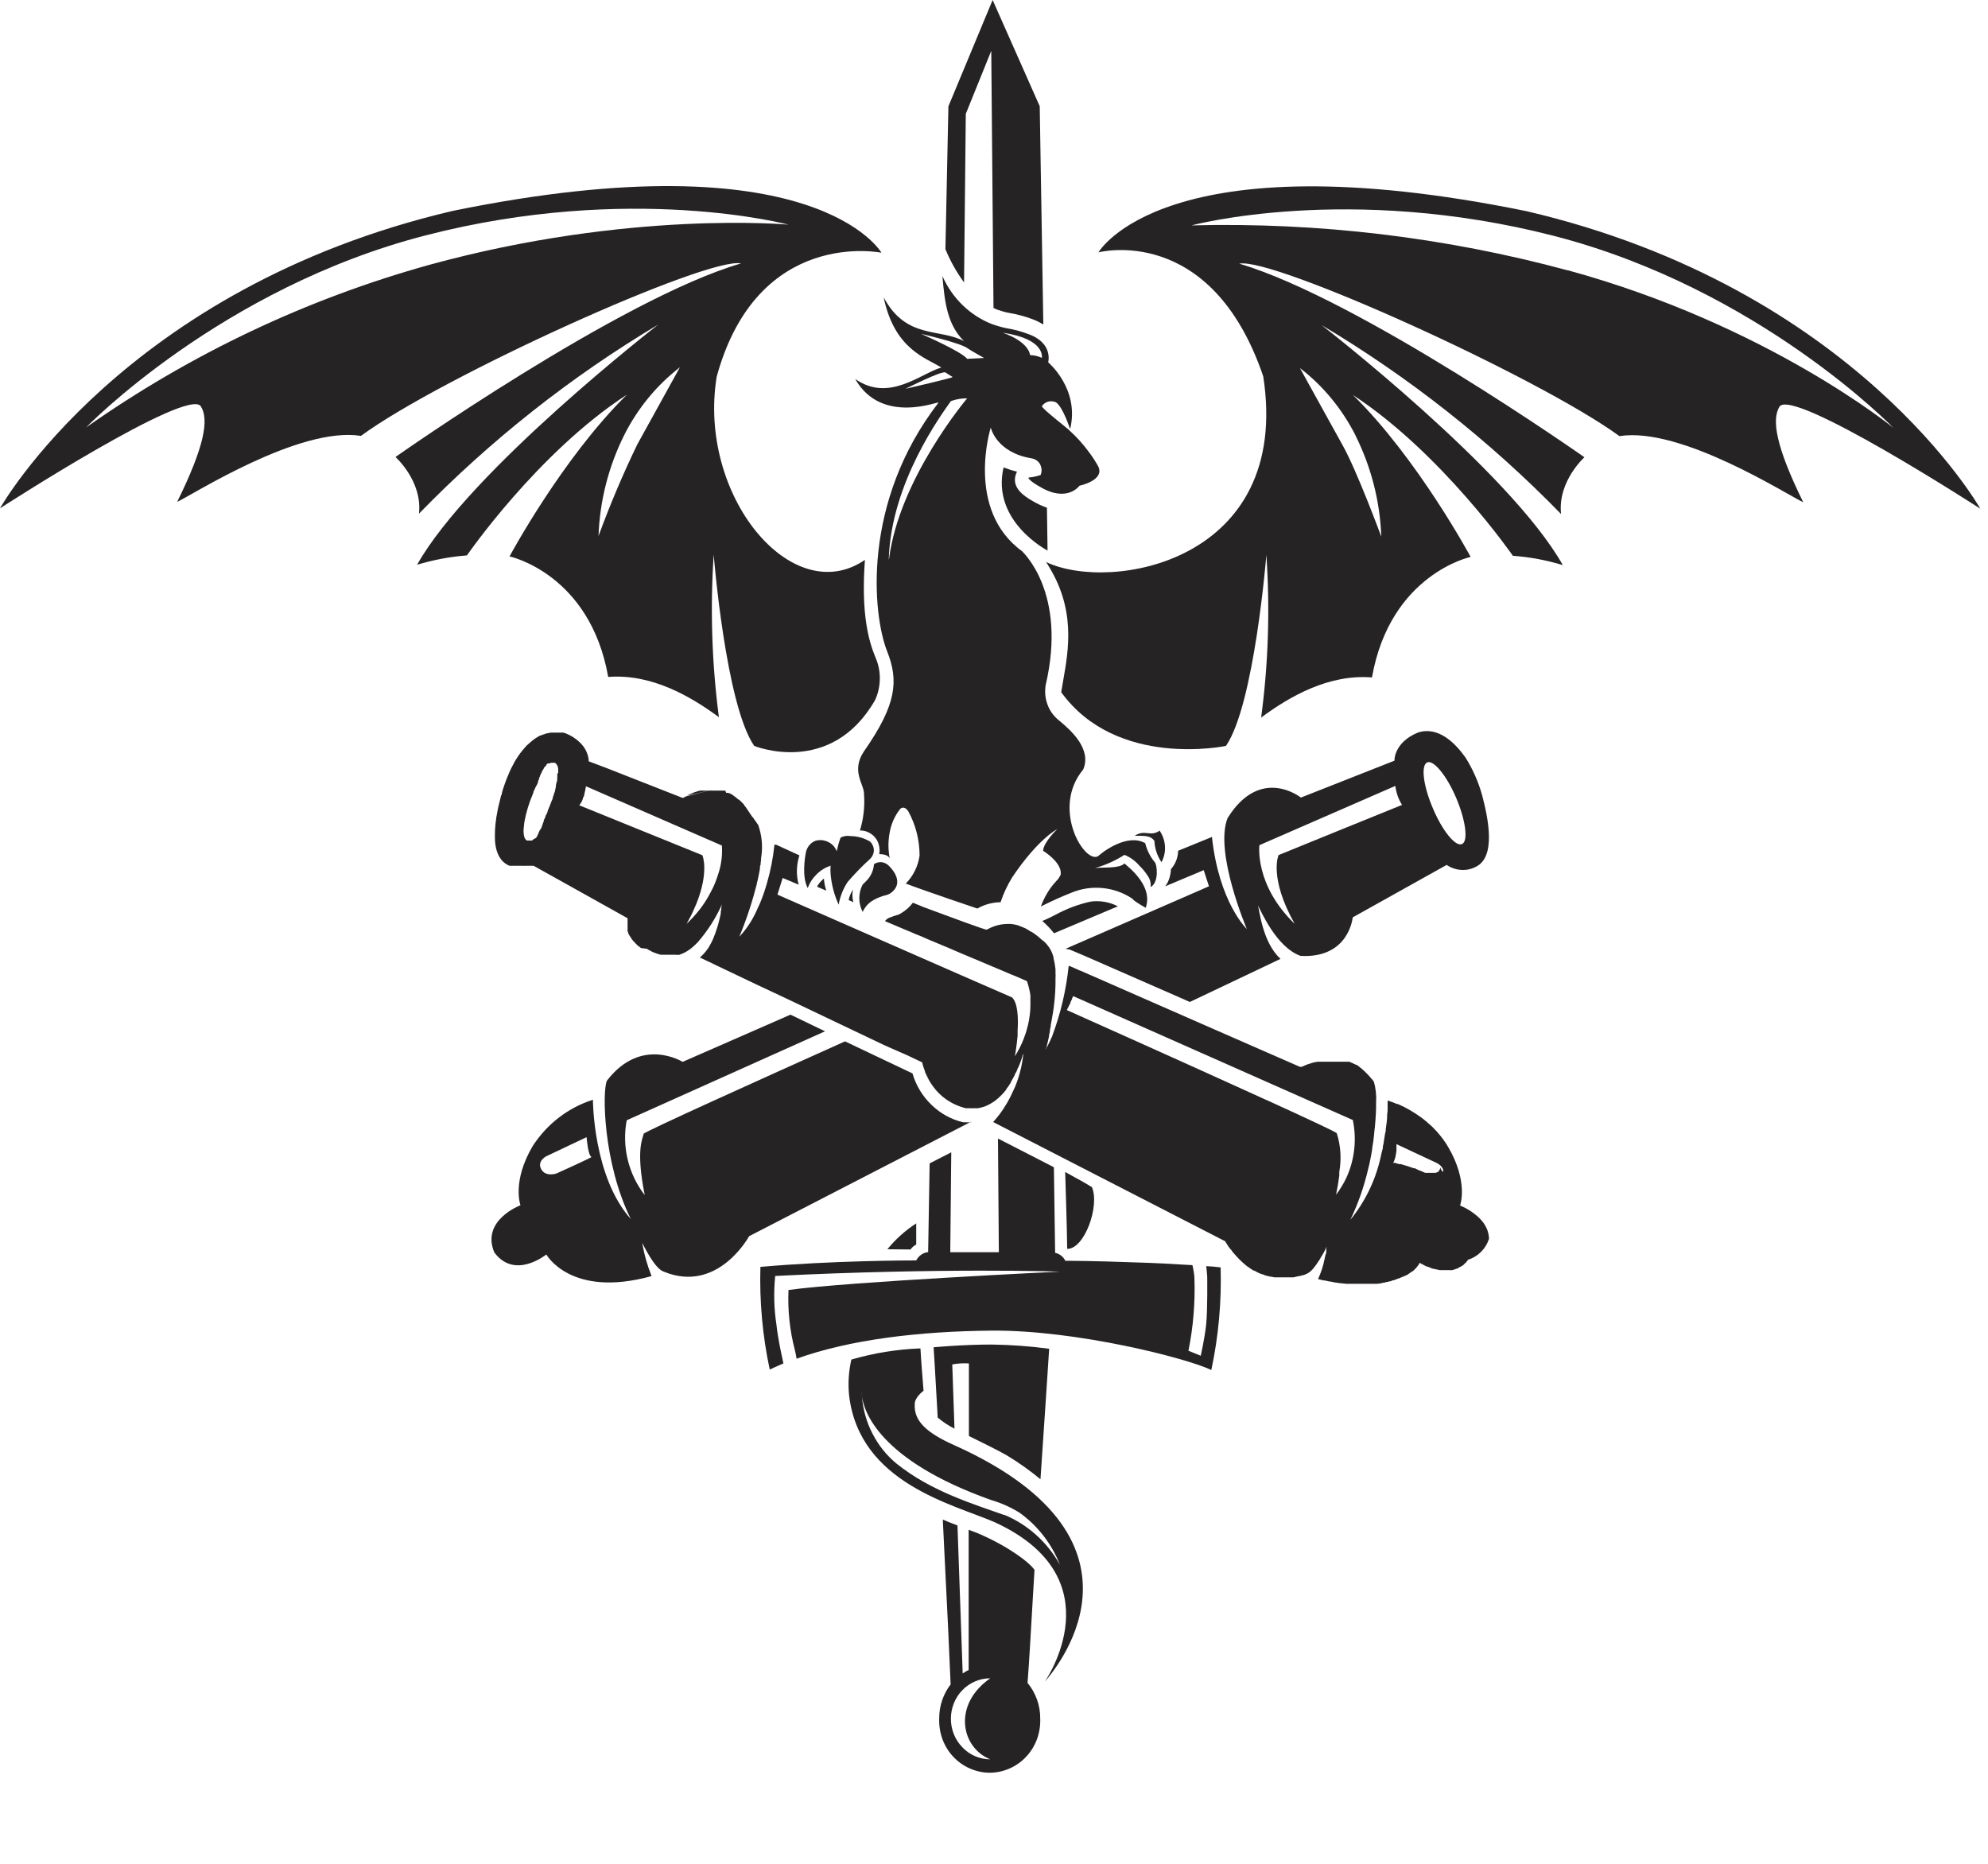
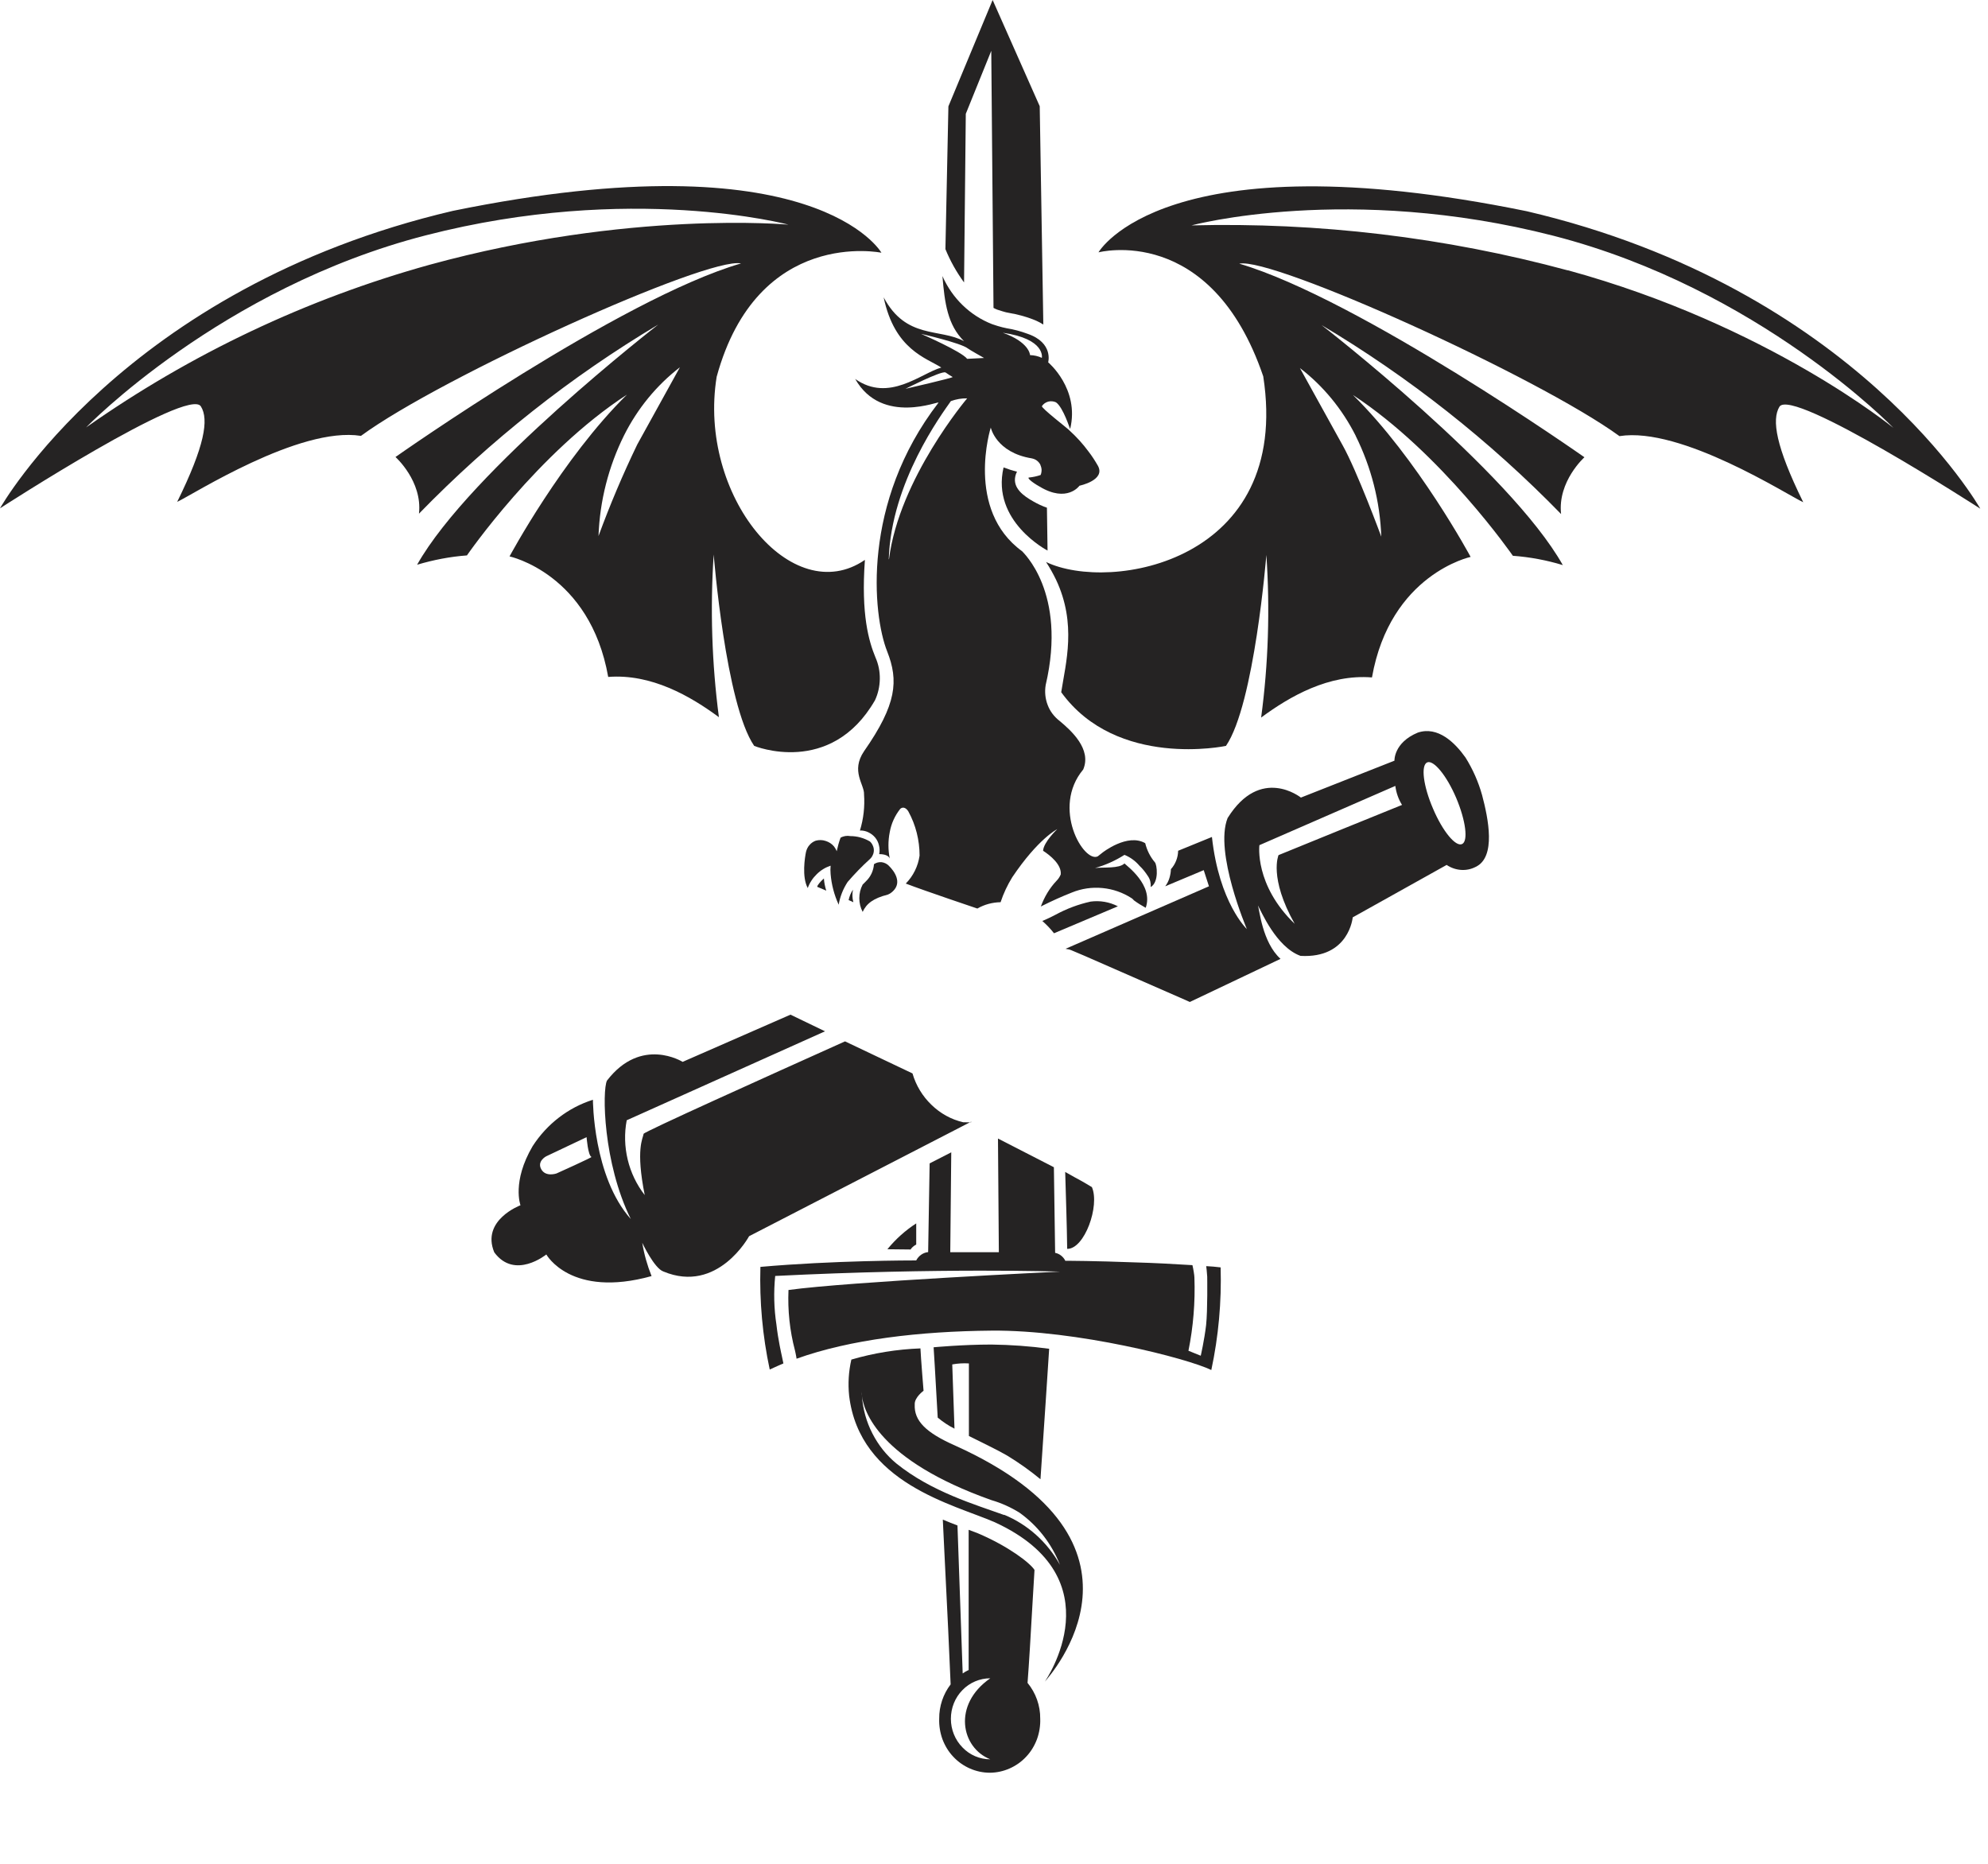
<svg xmlns="http://www.w3.org/2000/svg" width="16" height="15" viewBox="0 0 16 15" fill="none">
  <g clip-path="url(#clip0_3639_13256)">
    <path d="M7.816 9.032C7.798 9.033 7.78 9.033 7.762 9.032H7.752C7.656 9.01 7.568 8.961 7.497 8.892C7.425 8.823 7.372 8.736 7.344 8.639L6.801 8.381C6.158 8.67 5.183 9.109 5.18 9.125C5.174 9.164 5.115 9.248 5.189 9.618C5.124 9.535 5.077 9.437 5.052 9.333C5.027 9.229 5.024 9.121 5.044 9.016L6.64 8.3L6.362 8.166L5.494 8.546C5.494 8.546 5.161 8.337 4.885 8.697C4.846 8.775 4.853 9.359 5.077 9.811C4.772 9.47 4.772 8.851 4.772 8.851C4.573 8.914 4.402 9.046 4.287 9.224C4.118 9.511 4.189 9.7 4.189 9.7C4.189 9.7 3.87 9.819 3.978 10.079C4.143 10.303 4.397 10.096 4.397 10.096C4.397 10.096 4.593 10.451 5.244 10.27C5.209 10.183 5.184 10.094 5.169 10.002C5.169 10.002 5.265 10.207 5.339 10.233C5.777 10.416 6.029 9.949 6.029 9.949L7.817 9.027L7.816 9.032ZM4.479 9.444C4.479 9.444 4.392 9.475 4.356 9.41C4.32 9.345 4.396 9.306 4.396 9.306L4.721 9.152C4.721 9.152 4.732 9.298 4.76 9.311C4.777 9.31 4.479 9.444 4.479 9.444Z" fill="#252323" />
    <path d="M6.631 7.07L6.616 7.084C6.607 7.093 6.579 7.121 6.577 7.137L6.65 7.168C6.64 7.136 6.633 7.103 6.631 7.07Z" fill="#252323" />
-     <path d="M11.984 9.97C11.983 9.944 11.978 9.919 11.969 9.895C11.963 9.88 11.955 9.866 11.947 9.853L11.939 9.841L11.926 9.825C11.922 9.821 11.916 9.812 11.909 9.806L11.891 9.789C11.849 9.752 11.802 9.723 11.751 9.702C11.751 9.702 11.822 9.513 11.653 9.227C11.632 9.192 11.609 9.16 11.583 9.129C11.571 9.114 11.558 9.1 11.545 9.087C11.532 9.073 11.52 9.061 11.507 9.05L11.502 9.046C11.485 9.03 11.467 9.016 11.45 9.002L11.439 8.994C11.38 8.951 11.317 8.914 11.25 8.885H11.243C11.219 8.874 11.194 8.865 11.168 8.857C11.168 8.857 11.168 8.875 11.168 8.907V8.916C11.168 8.932 11.168 8.951 11.164 8.971C11.164 8.975 11.164 8.98 11.164 8.984C11.164 9.014 11.158 9.051 11.153 9.087C11.153 9.097 11.153 9.109 11.148 9.12C11.145 9.142 11.141 9.166 11.137 9.19C11.137 9.201 11.132 9.213 11.13 9.225C11.13 9.227 11.13 9.229 11.13 9.231C11.13 9.242 11.126 9.253 11.123 9.265C11.12 9.278 11.12 9.278 11.118 9.285C11.117 9.292 11.115 9.3 11.113 9.308C11.072 9.496 10.988 9.67 10.868 9.817C10.932 9.684 10.98 9.545 11.013 9.401L11.021 9.369C11.03 9.328 11.038 9.287 11.044 9.247C11.044 9.245 11.044 9.242 11.044 9.24C11.051 9.2 11.057 9.16 11.06 9.122V9.117C11.069 9.046 11.073 8.979 11.075 8.922C11.075 8.906 11.075 8.891 11.075 8.876C11.079 8.818 11.073 8.76 11.057 8.705L11.045 8.689L11.04 8.684L11.033 8.675L11.027 8.669L11.02 8.66L11.014 8.654L10.994 8.633L10.988 8.628L10.982 8.621L10.976 8.616L10.969 8.61L10.963 8.604L10.956 8.598L10.95 8.594L10.943 8.588L10.938 8.584L10.93 8.578L10.925 8.574L10.917 8.569H10.911L10.902 8.563H10.898L10.886 8.555H10.882L10.873 8.551L10.861 8.545H10.605L10.586 8.548L10.568 8.552L10.551 8.557L10.536 8.562L10.521 8.567L10.508 8.572L10.495 8.578L10.485 8.582L10.477 8.586H10.462C10.462 8.586 9.084 7.983 8.698 7.813L8.686 7.809L8.678 7.805L8.66 7.797L8.619 7.779L8.606 7.774H8.601C8.581 7.966 8.537 8.154 8.47 8.334C8.47 8.34 8.466 8.345 8.463 8.35C8.455 8.369 8.447 8.388 8.437 8.406L8.433 8.414L8.428 8.423L8.422 8.434C8.422 8.435 8.422 8.437 8.422 8.439C8.421 8.441 8.419 8.443 8.418 8.445C8.418 8.445 8.427 8.414 8.438 8.363C8.438 8.363 8.438 8.363 8.438 8.359C8.44 8.353 8.442 8.347 8.443 8.34V8.334C8.443 8.324 8.448 8.313 8.45 8.301C8.45 8.299 8.45 8.297 8.45 8.295C8.45 8.283 8.455 8.27 8.457 8.257C8.457 8.255 8.457 8.253 8.457 8.251C8.457 8.238 8.463 8.224 8.464 8.21L8.468 8.188C8.468 8.179 8.472 8.17 8.473 8.16L8.479 8.12L8.483 8.089C8.492 8.016 8.496 7.943 8.495 7.87C8.496 7.858 8.496 7.845 8.495 7.833C8.495 7.821 8.495 7.812 8.495 7.802C8.492 7.772 8.487 7.742 8.479 7.713V7.705C8.469 7.663 8.447 7.624 8.418 7.592L8.395 7.57H8.392C8.384 7.563 8.377 7.556 8.369 7.55L8.366 7.546L8.343 7.528L8.323 7.513L8.302 7.499H8.298L8.289 7.493C8.272 7.481 8.254 7.471 8.235 7.464C8.228 7.46 8.222 7.458 8.215 7.456L8.196 7.448L8.177 7.443L8.159 7.439H8.155L8.138 7.436H8.106C8.052 7.437 7.999 7.451 7.952 7.477L7.94 7.482C7.935 7.486 7.655 7.383 7.437 7.302L7.347 7.265C7.317 7.305 7.278 7.337 7.234 7.36C7.205 7.368 7.177 7.378 7.15 7.389C7.139 7.395 7.13 7.404 7.122 7.413L7.299 7.488L7.322 7.497L7.367 7.517L7.413 7.535L7.458 7.555L7.503 7.574L7.601 7.615L7.635 7.629L7.676 7.647L7.718 7.665L8.022 7.793L8.14 7.843L8.163 7.852L8.265 7.896C8.278 7.933 8.287 7.971 8.293 8.01C8.293 8.02 8.293 8.03 8.293 8.038C8.293 8.047 8.293 8.076 8.293 8.094C8.293 8.121 8.291 8.147 8.287 8.174C8.284 8.198 8.28 8.223 8.274 8.247C8.27 8.263 8.266 8.278 8.262 8.293C8.258 8.308 8.253 8.322 8.248 8.335L8.241 8.355C8.222 8.406 8.197 8.455 8.168 8.501C8.168 8.501 8.182 8.426 8.19 8.335C8.19 8.322 8.19 8.308 8.19 8.295C8.197 8.186 8.19 8.069 8.145 8.027C8.12 8.018 6.257 7.2 6.257 7.2L6.299 7.066L6.357 7.09L6.428 7.12C6.407 7.043 6.409 6.961 6.434 6.884L6.392 6.865L6.246 6.798H6.233C6.222 6.904 6.202 7.008 6.172 7.11C6.157 7.163 6.139 7.215 6.118 7.266C6.114 7.275 6.11 7.285 6.105 7.294L6.088 7.332C6.053 7.409 6.007 7.479 5.95 7.539C6.007 7.403 6.053 7.263 6.09 7.119C6.09 7.11 6.094 7.101 6.096 7.091L6.102 7.064L6.108 7.035C6.111 7.02 6.114 7.006 6.116 6.991C6.116 6.98 6.116 6.97 6.121 6.959C6.126 6.949 6.121 6.956 6.121 6.954L6.125 6.922C6.125 6.909 6.126 6.896 6.129 6.882C6.139 6.803 6.13 6.722 6.105 6.647C6.105 6.641 6.098 6.634 6.094 6.628L6.09 6.622L6.083 6.611L6.077 6.604C6.075 6.601 6.073 6.597 6.07 6.594L6.066 6.587L6.059 6.578L6.053 6.572L6.003 6.497L5.998 6.491L5.991 6.483L5.989 6.477L5.982 6.469L5.964 6.451L5.953 6.44L5.937 6.43L5.932 6.425L5.924 6.418L5.918 6.414L5.911 6.409L5.906 6.405L5.899 6.4L5.894 6.396L5.887 6.392L5.881 6.389L5.875 6.385H5.869L5.863 6.381H5.845L5.837 6.363H5.681C5.673 6.363 5.665 6.363 5.658 6.363H5.637C5.63 6.364 5.624 6.365 5.618 6.367L5.6 6.373C5.594 6.374 5.588 6.377 5.582 6.379L5.566 6.386L5.551 6.392L5.539 6.398L5.527 6.404L5.752 6.352C5.748 6.352 5.52 6.409 5.516 6.411L5.507 6.417L5.501 6.421H5.492L4.873 6.178L4.738 6.127C4.738 6.115 4.737 6.103 4.734 6.091C4.727 6.061 4.714 6.033 4.696 6.008L4.68 5.989C4.675 5.983 4.669 5.977 4.662 5.971C4.655 5.964 4.648 5.958 4.64 5.952L4.615 5.934L4.6 5.925C4.584 5.916 4.568 5.908 4.55 5.901L4.533 5.896H4.459C4.452 5.896 4.445 5.896 4.438 5.896H4.434L4.413 5.9L4.393 5.904L4.373 5.912H4.369L4.35 5.92H4.346L4.327 5.931L4.308 5.943C4.302 5.947 4.296 5.951 4.29 5.956L4.273 5.97L4.257 5.984C4.251 5.989 4.245 5.994 4.24 5.999C4.235 6.005 4.23 6.01 4.225 6.016L4.211 6.032L4.197 6.049L4.184 6.066L4.172 6.083C4.16 6.1 4.15 6.117 4.14 6.134C4.13 6.152 4.12 6.172 4.11 6.192C4.1 6.212 4.098 6.22 4.092 6.234C4.086 6.248 4.08 6.261 4.075 6.275C4.07 6.288 4.06 6.315 4.054 6.334C4.048 6.352 4.042 6.369 4.039 6.385C4.039 6.39 4.039 6.396 4.033 6.402C4.025 6.433 4.017 6.469 4.009 6.501L4.005 6.522C3.99 6.593 3.982 6.665 3.983 6.737C3.983 6.768 3.986 6.799 3.993 6.829C3.999 6.852 4.007 6.875 4.019 6.896C4.027 6.91 4.037 6.923 4.049 6.935C4.061 6.946 4.075 6.956 4.089 6.963L4.102 6.968H4.218C4.221 6.969 4.225 6.969 4.229 6.968H4.295L5.051 7.39V7.399C5.051 7.4 5.051 7.401 5.051 7.403C5.051 7.404 5.051 7.405 5.051 7.407C5.05 7.408 5.05 7.409 5.051 7.411C5.051 7.412 5.051 7.414 5.051 7.415V7.42C5.051 7.422 5.051 7.424 5.051 7.426C5.051 7.427 5.051 7.429 5.051 7.43C5.051 7.432 5.051 7.434 5.051 7.436V7.442C5.051 7.444 5.051 7.446 5.051 7.448V7.46C5.051 7.462 5.051 7.464 5.051 7.466C5.051 7.469 5.051 7.471 5.051 7.474V7.48C5.05 7.482 5.05 7.485 5.051 7.487V7.494L5.055 7.502V7.509L5.063 7.523C5.064 7.525 5.066 7.528 5.067 7.531L5.072 7.538L5.077 7.545L5.081 7.553L5.087 7.561L5.093 7.568L5.099 7.576L5.106 7.582L5.112 7.59L5.119 7.596L5.126 7.604C5.129 7.606 5.131 7.608 5.133 7.61L5.142 7.617L5.15 7.623L5.159 7.63L5.208 7.636L5.217 7.643L5.227 7.648L5.237 7.653L5.247 7.659L5.258 7.664L5.269 7.668L5.282 7.673L5.293 7.677L5.307 7.681L5.318 7.684H5.436C5.447 7.685 5.458 7.685 5.469 7.684C5.49 7.676 5.511 7.667 5.53 7.655C5.537 7.651 5.544 7.646 5.551 7.641C5.574 7.624 5.596 7.604 5.616 7.583C5.695 7.492 5.761 7.389 5.811 7.277C5.808 7.287 5.806 7.297 5.805 7.306V7.317L5.801 7.337C5.801 7.342 5.801 7.346 5.801 7.351C5.801 7.356 5.795 7.378 5.792 7.393C5.788 7.407 5.787 7.413 5.784 7.423C5.782 7.433 5.779 7.444 5.775 7.456C5.765 7.49 5.753 7.524 5.739 7.557C5.729 7.58 5.717 7.602 5.704 7.624C5.701 7.629 5.698 7.634 5.694 7.639C5.676 7.664 5.656 7.686 5.633 7.706L5.689 7.733L5.707 7.741L5.752 7.763L6.094 7.926L6.316 8.03L7.12 8.413L7.302 8.493L7.422 8.55C7.427 8.574 7.435 8.598 7.444 8.621C7.444 8.629 7.45 8.639 7.454 8.647C7.466 8.674 7.479 8.699 7.495 8.723C7.506 8.739 7.518 8.755 7.53 8.77C7.539 8.781 7.549 8.791 7.559 8.801C7.575 8.817 7.592 8.831 7.61 8.844C7.66 8.88 7.715 8.905 7.774 8.919H7.818C7.827 8.92 7.835 8.92 7.843 8.919H7.871L7.894 8.914L7.916 8.908C7.923 8.906 7.93 8.904 7.937 8.9L7.957 8.891L7.976 8.88L7.996 8.868L8.015 8.854L8.034 8.838L8.052 8.821L8.068 8.805L8.084 8.787L8.098 8.77V8.766C8.103 8.76 8.107 8.755 8.112 8.748L8.124 8.73C8.129 8.724 8.132 8.717 8.136 8.711V8.708C8.14 8.701 8.144 8.695 8.147 8.688L8.158 8.669C8.162 8.662 8.165 8.655 8.168 8.649C8.168 8.641 8.175 8.635 8.179 8.628L8.188 8.607C8.188 8.6 8.194 8.594 8.197 8.587L8.205 8.568C8.205 8.568 8.21 8.556 8.212 8.55C8.212 8.55 8.216 8.539 8.218 8.533L8.224 8.516C8.224 8.51 8.228 8.505 8.229 8.5C8.229 8.495 8.229 8.489 8.235 8.484L8.239 8.47C8.239 8.465 8.239 8.46 8.239 8.456C8.239 8.451 8.239 8.447 8.239 8.443C8.233 8.544 8.211 8.643 8.174 8.736C8.166 8.753 8.16 8.769 8.152 8.785L8.131 8.829C8.124 8.843 8.116 8.857 8.109 8.87L8.098 8.888C8.068 8.939 8.033 8.987 7.993 9.03L9.861 9.99L9.866 10L9.871 10.006L9.875 10.014L9.882 10.024L9.888 10.034L9.896 10.044C9.899 10.048 9.902 10.052 9.905 10.056C9.908 10.056 9.912 10.064 9.915 10.068L9.925 10.081L9.949 10.108L9.975 10.136L9.99 10.15L10.005 10.164L10.02 10.177L10.037 10.191L10.055 10.203L10.072 10.215C10.078 10.22 10.085 10.223 10.091 10.226H10.095L10.115 10.237L10.135 10.247L10.156 10.255H10.16L10.182 10.264L10.204 10.27L10.227 10.275H10.232L10.256 10.28H10.412L10.435 10.274H10.438L10.458 10.269H10.466L10.482 10.263H10.49L10.514 10.253C10.537 10.243 10.556 10.226 10.572 10.206C10.584 10.191 10.596 10.175 10.607 10.158C10.607 10.154 10.613 10.15 10.616 10.145C10.619 10.14 10.623 10.134 10.626 10.128L10.632 10.117C10.636 10.111 10.64 10.105 10.644 10.098L10.657 10.075C10.666 10.057 10.673 10.042 10.678 10.033V10.029C10.678 10.029 10.678 10.038 10.674 10.053C10.674 10.055 10.674 10.058 10.674 10.06C10.674 10.065 10.674 10.07 10.674 10.075C10.674 10.079 10.674 10.087 10.67 10.094C10.666 10.101 10.664 10.12 10.66 10.135C10.649 10.19 10.632 10.243 10.608 10.294L10.652 10.305H10.661L10.702 10.314H10.709L10.746 10.322H10.751L10.789 10.328H10.797L10.834 10.332H11.085L11.11 10.329L11.134 10.323H11.14L11.163 10.317H11.167L11.185 10.312H11.191L11.21 10.304H11.215L11.233 10.298L11.251 10.29H11.256L11.273 10.282H11.276L11.289 10.275H11.294L11.308 10.267H11.312L11.323 10.26H11.327L11.339 10.251L11.343 10.248L11.355 10.24L11.364 10.233H11.367L11.377 10.225L11.387 10.215L11.395 10.207L11.401 10.2L11.406 10.194L11.411 10.187L11.415 10.182L11.419 10.176L11.423 10.171V10.164H11.427L11.434 10.168L11.441 10.172H11.445L11.452 10.178L11.465 10.184L11.476 10.191H11.481L11.492 10.196H11.496L11.512 10.203L11.529 10.21H11.534L11.547 10.214H11.553L11.568 10.218L11.588 10.222H11.689L11.705 10.217L11.721 10.211H11.725L11.738 10.204L11.752 10.195H11.756L11.768 10.186H11.772L11.786 10.172L11.799 10.16L11.803 10.155C11.807 10.149 11.812 10.144 11.816 10.138C11.855 10.126 11.891 10.104 11.92 10.075C11.949 10.046 11.971 10.01 11.984 9.97ZM4.485 6.229C4.486 6.24 4.486 6.252 4.485 6.263C4.485 6.273 4.485 6.283 4.481 6.293C4.476 6.303 4.476 6.317 4.473 6.329C4.474 6.331 4.474 6.334 4.473 6.336L4.468 6.358C4.468 6.365 4.464 6.374 4.461 6.383L4.449 6.419C4.449 6.429 4.443 6.438 4.439 6.448C4.435 6.457 4.43 6.472 4.425 6.485L4.419 6.499L4.415 6.509L4.408 6.525V6.53L4.404 6.54C4.404 6.54 4.404 6.545 4.401 6.547L4.397 6.556L4.393 6.562L4.389 6.571V6.578L4.381 6.592L4.377 6.6C4.377 6.603 4.377 6.605 4.377 6.607L4.373 6.615C4.372 6.617 4.372 6.619 4.373 6.621L4.368 6.628C4.368 6.63 4.368 6.632 4.368 6.634L4.363 6.643V6.648L4.359 6.655V6.661L4.353 6.669L4.345 6.681C4.344 6.684 4.342 6.687 4.34 6.689V6.694L4.335 6.7V6.705L4.331 6.711V6.715L4.326 6.72V6.724L4.322 6.73V6.734L4.318 6.738L4.309 6.747H4.306L4.302 6.751H4.299L4.294 6.755L4.289 6.759L4.281 6.765H4.242C4.221 6.756 4.212 6.723 4.214 6.675C4.215 6.663 4.216 6.65 4.218 6.638C4.218 6.63 4.22 6.621 4.221 6.612C4.235 6.537 4.257 6.464 4.287 6.394C4.288 6.389 4.291 6.384 4.293 6.379V6.373L4.298 6.363L4.301 6.356L4.305 6.348L4.308 6.341L4.312 6.332L4.316 6.326L4.32 6.318L4.328 6.303V6.296L4.332 6.289V6.282L4.337 6.275V6.269L4.341 6.261V6.255L4.346 6.249V6.243L4.351 6.235V6.231L4.359 6.219V6.215L4.364 6.208V6.203L4.369 6.197L4.372 6.192L4.376 6.187V6.182L4.38 6.177L4.384 6.173L4.392 6.164L4.396 6.16V6.156L4.404 6.148L4.408 6.144H4.425L4.431 6.139H4.456C4.457 6.139 4.457 6.139 4.458 6.139C4.459 6.139 4.46 6.139 4.46 6.139H4.466C4.473 6.143 4.478 6.148 4.482 6.155C4.484 6.159 4.486 6.163 4.488 6.167L4.492 6.182C4.493 6.195 4.493 6.207 4.492 6.22C4.49 6.223 4.488 6.226 4.485 6.229ZM5.783 7.026C5.776 7.049 5.768 7.073 5.758 7.099C5.753 7.112 5.747 7.125 5.741 7.139C5.734 7.152 5.728 7.165 5.721 7.178C5.714 7.192 5.712 7.196 5.706 7.206C5.684 7.246 5.659 7.284 5.631 7.32C5.599 7.361 5.564 7.399 5.526 7.435C5.539 7.411 5.551 7.389 5.562 7.368C5.573 7.347 5.582 7.325 5.591 7.304C5.596 7.294 5.6 7.284 5.604 7.275C5.71 7.011 5.653 6.883 5.653 6.883L4.662 6.481C4.675 6.465 4.686 6.446 4.692 6.425C4.692 6.421 4.692 6.417 4.697 6.413C4.701 6.409 4.702 6.395 4.704 6.387C4.706 6.379 4.708 6.371 4.709 6.365C4.714 6.342 4.716 6.328 4.716 6.328L5.81 6.805C5.815 6.88 5.806 6.955 5.783 7.027V7.026ZM10.838 9.475C10.814 9.525 10.786 9.572 10.753 9.615C10.765 9.557 10.773 9.506 10.779 9.461C10.779 9.451 10.779 9.442 10.779 9.432C10.797 9.329 10.791 9.222 10.759 9.121C10.759 9.113 10.524 9.004 10.209 8.86L10.186 8.85C9.542 8.556 8.586 8.129 8.586 8.129L8.604 8.093L8.615 8.072V8.067L8.628 8.04V8.036L8.634 8.024L8.638 8.017L10.888 9.014C10.92 9.169 10.903 9.33 10.838 9.474V9.475ZM11.594 9.396C11.592 9.402 11.59 9.409 11.586 9.414C11.585 9.418 11.582 9.422 11.579 9.426L11.574 9.432H11.57L11.565 9.436H11.56L11.555 9.439H11.47L11.431 9.422H11.428L11.386 9.402H11.376L11.368 9.398H11.364L11.355 9.393H11.35L11.34 9.389L11.331 9.385H11.325L11.317 9.381H11.312L11.303 9.377H11.299L11.29 9.373H11.285L11.278 9.369H11.261L11.253 9.366H11.249L11.243 9.363H11.238L11.232 9.359H11.207C11.209 9.36 11.21 9.36 11.211 9.359L11.215 9.355C11.225 9.334 11.232 9.311 11.235 9.288L11.239 9.26C11.239 9.256 11.239 9.252 11.239 9.248C11.239 9.244 11.239 9.241 11.239 9.237V9.208L11.568 9.362L11.574 9.366C11.578 9.368 11.581 9.371 11.585 9.374C11.588 9.377 11.592 9.379 11.596 9.383C11.599 9.387 11.603 9.391 11.606 9.396L11.611 9.404C11.614 9.412 11.617 9.422 11.616 9.431C11.61 9.428 11.604 9.423 11.6 9.416C11.596 9.41 11.594 9.402 11.594 9.395V9.396Z" fill="#252323" />
    <path d="M6.865 7.16C6.848 7.185 6.836 7.214 6.83 7.244L6.868 7.261C6.859 7.228 6.858 7.194 6.865 7.16Z" fill="#252323" />
    <path d="M11.928 6.398C11.898 6.291 11.853 6.19 11.795 6.097C11.71 5.977 11.573 5.842 11.411 5.896C11.216 5.977 11.223 6.122 11.223 6.122L10.47 6.419C10.47 6.419 10.145 6.158 9.88 6.584C9.771 6.859 10.035 7.477 10.035 7.477C10.035 7.477 9.812 7.267 9.754 6.736L9.482 6.847C9.481 6.902 9.46 6.955 9.424 6.995C9.423 7.019 9.419 7.043 9.412 7.066C9.405 7.09 9.393 7.113 9.378 7.133L9.688 7.003L9.73 7.133L8.576 7.636L8.597 7.64C8.612 7.64 8.616 7.643 9.554 8.054L9.576 8.064L10.306 7.717C10.158 7.583 10.136 7.315 10.124 7.287C10.148 7.328 10.27 7.622 10.467 7.693C10.858 7.715 10.887 7.383 10.887 7.383L11.643 6.961C11.677 6.984 11.717 6.998 11.758 7.001C11.799 7.004 11.839 6.996 11.876 6.977C12.043 6.899 11.978 6.586 11.928 6.398ZM10.29 6.882C10.29 6.882 10.21 7.062 10.42 7.435C10.095 7.122 10.136 6.802 10.136 6.802L11.23 6.325C11.237 6.38 11.255 6.432 11.284 6.478C11.266 6.484 10.29 6.882 10.29 6.882ZM11.767 6.793C11.715 6.817 11.61 6.689 11.533 6.507C11.455 6.326 11.434 6.16 11.486 6.136C11.537 6.113 11.643 6.241 11.72 6.422C11.797 6.604 11.818 6.77 11.767 6.793Z" fill="#252323" />
    <path d="M8.778 7.256C8.678 7.278 8.583 7.314 8.493 7.363C8.466 7.377 8.428 7.396 8.389 7.412C8.423 7.442 8.455 7.475 8.483 7.511L8.997 7.294C8.929 7.259 8.853 7.246 8.778 7.256Z" fill="#252323" />
    <path d="M7.145 7.2C7.162 7.193 7.178 7.182 7.191 7.168C7.256 7.101 7.204 7.017 7.153 6.967C7.138 6.952 7.118 6.942 7.096 6.939C7.074 6.937 7.053 6.942 7.034 6.955C7.03 7.008 7.007 7.057 6.969 7.093C6.965 7.098 6.946 7.116 6.943 7.119C6.925 7.153 6.916 7.19 6.916 7.229C6.916 7.267 6.925 7.305 6.943 7.339C6.974 7.271 7.03 7.229 7.145 7.2Z" fill="#252323" />
-     <path d="M9.348 6.939C9.369 6.9 9.379 6.855 9.376 6.81C9.373 6.765 9.358 6.722 9.333 6.685C9.26 6.738 9.212 6.672 9.132 6.727C9.2 6.727 9.259 6.72 9.291 6.768C9.294 6.83 9.314 6.889 9.348 6.939Z" fill="#252323" />
    <path d="M7.001 6.914C7.011 6.905 7.019 6.894 7.024 6.882C7.03 6.87 7.033 6.856 7.033 6.843C7.033 6.83 7.03 6.816 7.024 6.804C7.019 6.792 7.011 6.781 7.001 6.772C6.953 6.744 6.899 6.729 6.844 6.729C6.817 6.724 6.789 6.728 6.765 6.742C6.752 6.777 6.742 6.814 6.734 6.851C6.729 6.837 6.721 6.824 6.713 6.813C6.695 6.791 6.671 6.776 6.645 6.768C6.619 6.759 6.591 6.759 6.565 6.766C6.546 6.773 6.528 6.785 6.515 6.801C6.501 6.816 6.492 6.836 6.487 6.856C6.478 6.899 6.452 7.057 6.501 7.147C6.516 7.105 6.541 7.067 6.573 7.036C6.605 7.004 6.643 6.981 6.685 6.967C6.683 6.989 6.683 7.011 6.685 7.034C6.692 7.119 6.714 7.203 6.75 7.281C6.761 7.215 6.786 7.153 6.822 7.098C6.878 7.033 6.938 6.971 7.001 6.914Z" fill="#252323" />
    <path d="M8.105 11.714C8.199 11.771 8.289 11.835 8.374 11.905C8.406 11.431 8.434 11.017 8.444 10.855C8.29 10.834 8.134 10.823 7.979 10.821C7.746 10.821 7.514 10.843 7.514 10.843C7.514 10.843 7.528 11.059 7.547 11.409C7.589 11.444 7.634 11.474 7.682 11.498C7.682 11.498 7.664 10.986 7.664 10.981C7.708 10.973 7.753 10.97 7.798 10.973V11.557C7.907 11.612 8.024 11.667 8.105 11.714Z" fill="#252323" />
    <path d="M8.31 12.903C8.315 12.82 8.326 12.635 8.326 12.635C8.29 12.578 8.115 12.444 7.87 12.34L7.796 12.312V13.442H7.792C7.777 13.449 7.762 13.458 7.748 13.468L7.706 12.277C7.668 12.263 7.629 12.247 7.588 12.23C7.593 12.345 7.597 12.406 7.601 12.498C7.623 12.929 7.642 13.337 7.651 13.556C7.591 13.634 7.558 13.732 7.559 13.832C7.557 13.888 7.566 13.944 7.585 13.997C7.605 14.05 7.634 14.098 7.672 14.138C7.71 14.179 7.756 14.211 7.806 14.233C7.856 14.255 7.911 14.267 7.966 14.267C8.02 14.267 8.075 14.255 8.125 14.233C8.175 14.211 8.221 14.179 8.259 14.138C8.297 14.098 8.326 14.05 8.346 13.997C8.365 13.944 8.374 13.888 8.372 13.832C8.373 13.726 8.336 13.624 8.27 13.544C8.282 13.391 8.295 13.164 8.31 12.903ZM7.97 14.159C7.886 14.159 7.805 14.125 7.746 14.063C7.686 14.002 7.653 13.919 7.653 13.833C7.653 13.746 7.686 13.663 7.746 13.602C7.805 13.541 7.886 13.507 7.97 13.507C7.664 13.719 7.735 14.066 7.97 14.159Z" fill="#252323" />
    <path d="M9.708 10.19C9.708 10.19 9.715 10.247 9.716 10.274C9.716 10.277 9.72 10.545 9.707 10.665C9.693 10.784 9.664 10.911 9.664 10.911L9.565 10.871C9.604 10.677 9.62 10.48 9.613 10.282C9.613 10.265 9.604 10.21 9.597 10.182C9.44 10.172 9.282 10.164 9.141 10.16C8.798 10.147 8.599 10.147 8.574 10.147C8.566 10.13 8.554 10.116 8.54 10.105C8.526 10.094 8.509 10.086 8.492 10.083L8.482 9.394L8.032 9.163L8.039 10.078H7.648L7.656 9.274L7.482 9.363L7.47 10.077C7.45 10.079 7.431 10.086 7.414 10.098C7.397 10.11 7.383 10.126 7.374 10.144C7.334 10.144 6.707 10.144 6.12 10.196C6.112 10.474 6.137 10.751 6.195 11.022C6.228 11.006 6.305 10.973 6.305 10.973L6.291 10.906C6.291 10.906 6.262 10.78 6.249 10.661C6.229 10.531 6.226 10.399 6.239 10.269C7.578 10.202 8.533 10.234 8.533 10.234C8.533 10.234 6.829 10.315 6.346 10.382C6.339 10.546 6.356 10.709 6.398 10.868C6.398 10.868 6.408 10.911 6.411 10.935C6.842 10.78 7.401 10.714 7.981 10.709C8.666 10.703 9.559 10.933 9.749 11.026C9.807 10.755 9.832 10.477 9.824 10.2C9.787 10.195 9.746 10.192 9.708 10.19Z" fill="#252323" />
    <path d="M8.185 3.796C8.148 3.787 8.112 3.775 8.077 3.762C7.976 4.196 8.431 4.431 8.431 4.431L8.426 4.086C8.388 4.073 8.352 4.056 8.317 4.036C8.237 3.991 8.149 3.928 8.172 3.831C8.175 3.819 8.179 3.807 8.185 3.796Z" fill="#252323" />
    <path d="M7.773 0.916L7.978 0.409L7.996 2.478C8.006 2.484 8.017 2.488 8.026 2.492L8.067 2.505C8.086 2.511 8.105 2.516 8.125 2.519C8.188 2.53 8.25 2.546 8.31 2.569C8.34 2.58 8.37 2.595 8.397 2.612L8.368 0.855L7.989 0L7.633 0.856L7.609 2.005C7.648 2.1 7.698 2.19 7.759 2.273L7.773 0.916Z" fill="#252323" />
    <path d="M8.788 9.554C8.677 9.487 8.712 9.511 8.573 9.432C8.579 9.653 8.586 9.833 8.589 10.051C8.729 10.053 8.853 9.704 8.788 9.554Z" fill="#252323" />
    <path d="M12.288 1.7C9.367 1.103 8.841 2.031 8.841 2.031C8.841 2.031 9.746 1.792 10.167 3.029C10.397 4.523 8.936 4.771 8.419 4.523C8.449 4.569 8.476 4.617 8.5 4.667C8.667 5.022 8.577 5.337 8.541 5.571C8.989 6.19 9.867 6.003 9.867 6.003C10.096 5.669 10.192 4.466 10.192 4.466C10.222 4.903 10.208 5.341 10.15 5.775C10.381 5.604 10.695 5.424 11.042 5.452C11.189 4.62 11.836 4.482 11.836 4.482C11.836 4.482 11.411 3.691 10.889 3.179C11.605 3.648 12.176 4.473 12.176 4.473C12.312 4.483 12.447 4.508 12.578 4.548C12.15 3.788 10.636 2.616 10.636 2.616C11.34 3.035 11.988 3.546 12.564 4.137C12.535 3.874 12.752 3.68 12.752 3.68C12.752 3.68 10.942 2.407 9.974 2.122C10.242 2.066 12.378 3.032 13.034 3.51C13.53 3.431 14.391 3.987 14.513 4.042C14.291 3.591 14.259 3.378 14.321 3.274C14.419 3.111 15.938 4.094 15.938 4.094C15.938 4.094 14.938 2.32 12.288 1.7ZM10.911 3.508C11.036 3.76 11.107 4.036 11.117 4.319C11.117 4.319 10.922 3.79 10.805 3.582L10.462 2.962C10.65 3.106 10.803 3.293 10.911 3.507V3.508ZM12.618 2.176C11.63 1.909 10.61 1.788 9.589 1.814C9.589 1.814 10.854 1.474 12.505 1.898C14.156 2.323 15.239 3.444 15.239 3.444C15.239 3.444 14.23 2.616 12.618 2.175V2.176Z" fill="#252323" />
    <path d="M0 4.091C0 4.091 1.519 3.108 1.617 3.271C1.682 3.376 1.648 3.588 1.426 4.039C1.547 3.984 2.409 3.429 2.905 3.508C3.556 3.03 5.693 2.064 5.964 2.12C4.994 2.402 3.183 3.678 3.183 3.678C3.183 3.678 3.401 3.872 3.372 4.134C3.947 3.543 4.595 3.031 5.298 2.612C5.298 2.612 3.785 3.785 3.357 4.545C3.488 4.506 3.622 4.48 3.758 4.47C3.758 4.47 4.328 3.642 5.046 3.176C4.524 3.689 4.101 4.478 4.101 4.478C4.101 4.478 4.748 4.616 4.895 5.448C5.242 5.421 5.556 5.602 5.786 5.772C5.729 5.338 5.715 4.899 5.744 4.463C5.744 4.463 5.84 5.669 6.07 6.003C6.07 6.003 6.685 6.255 7.042 5.636C7.067 5.583 7.08 5.524 7.081 5.464C7.082 5.404 7.07 5.345 7.046 5.291C6.993 5.162 6.929 4.948 6.961 4.506C6.375 4.908 5.613 3.989 5.768 3.032C6.098 1.827 7.094 2.034 7.094 2.034C7.094 2.034 6.566 1.1 3.645 1.697C0.995 2.317 0 4.091 0 4.091ZM5.472 2.956L5.129 3.577C5.013 3.817 4.909 4.063 4.817 4.314C4.827 4.031 4.898 3.754 5.023 3.503C5.131 3.288 5.284 3.101 5.472 2.956ZM0.693 3.44C0.693 3.44 1.778 2.318 3.427 1.894C5.075 1.469 6.346 1.808 6.346 1.808C6.346 1.808 5.069 1.689 3.457 2.131C2.47 2.405 1.536 2.847 0.693 3.44Z" fill="#252323" />
    <path d="M7.687 11.634C7.451 11.53 7.356 11.434 7.362 11.304C7.358 11.247 7.433 11.193 7.433 11.193C7.433 11.193 7.411 10.925 7.408 10.852C7.22 10.859 7.033 10.889 6.852 10.942C6.83 11.037 6.824 11.135 6.834 11.232C6.918 11.939 7.676 12.107 8.006 12.251C8.987 12.702 8.415 13.524 8.409 13.534C8.449 13.486 9.418 12.415 7.687 11.634ZM8.082 12.193C7.849 12.109 7.496 12.006 7.214 11.778C7.134 11.712 7.069 11.63 7.021 11.536C6.973 11.443 6.945 11.341 6.937 11.235C6.936 11.224 6.936 11.213 6.937 11.202C6.937 11.202 6.937 11.214 6.937 11.235C6.951 11.352 7.068 11.75 7.979 12.073C8.058 12.096 8.134 12.13 8.205 12.174C8.351 12.278 8.464 12.424 8.531 12.594C8.429 12.411 8.271 12.269 8.082 12.191V12.193Z" fill="#252323" />
    <path d="M9.294 6.939C9.257 6.895 9.231 6.843 9.217 6.786C9.074 6.703 8.873 6.862 8.873 6.862L8.835 6.892C8.722 6.947 8.46 6.502 8.718 6.193C8.788 6.028 8.619 5.878 8.528 5.802C8.485 5.769 8.451 5.725 8.432 5.674C8.412 5.622 8.407 5.567 8.416 5.513C8.591 4.763 8.227 4.441 8.227 4.437C7.765 4.102 7.974 3.441 7.974 3.441C7.974 3.441 8.016 3.642 8.304 3.689C8.318 3.692 8.332 3.697 8.344 3.706C8.355 3.714 8.365 3.725 8.372 3.738C8.378 3.751 8.382 3.766 8.383 3.78C8.383 3.795 8.381 3.81 8.375 3.823C8.345 3.833 8.314 3.84 8.283 3.843C8.262 3.843 8.302 3.88 8.367 3.916C8.589 4.05 8.688 3.909 8.688 3.909C8.688 3.909 8.901 3.865 8.836 3.748C8.813 3.708 8.788 3.669 8.76 3.633C8.715 3.572 8.664 3.516 8.609 3.466C8.609 3.46 8.374 3.281 8.386 3.268C8.398 3.25 8.416 3.238 8.437 3.232C8.458 3.227 8.48 3.229 8.499 3.238C8.558 3.279 8.612 3.457 8.613 3.452C8.691 3.129 8.436 2.916 8.436 2.916C8.436 2.916 8.481 2.758 8.269 2.686C8.215 2.666 8.16 2.651 8.103 2.642C8.078 2.637 8.054 2.631 8.031 2.624L7.985 2.609C7.808 2.54 7.664 2.401 7.585 2.222C7.603 2.438 7.626 2.615 7.759 2.746C7.564 2.64 7.293 2.733 7.112 2.393C7.2 2.815 7.455 2.88 7.576 2.958C7.412 3.004 7.155 3.242 6.883 3.05C7.098 3.429 7.569 3.22 7.553 3.241C6.933 4.045 7.023 4.947 7.14 5.242C7.233 5.478 7.218 5.668 6.954 6.046C6.845 6.207 6.958 6.314 6.954 6.393C6.961 6.491 6.95 6.59 6.921 6.684C6.944 6.683 6.967 6.688 6.988 6.698C7.009 6.708 7.028 6.722 7.043 6.74C7.058 6.758 7.069 6.78 7.074 6.803C7.08 6.826 7.081 6.85 7.076 6.874C7.141 6.874 7.157 6.899 7.161 6.909C7.147 6.839 7.147 6.767 7.161 6.697C7.173 6.628 7.203 6.563 7.246 6.509C7.269 6.49 7.294 6.503 7.311 6.531C7.37 6.639 7.401 6.761 7.401 6.886C7.389 6.971 7.35 7.05 7.29 7.111C7.441 7.169 7.866 7.312 7.866 7.312C7.923 7.279 7.988 7.262 8.053 7.261C8.076 7.191 8.108 7.123 8.147 7.06C8.356 6.749 8.509 6.673 8.509 6.673C8.509 6.673 8.399 6.777 8.395 6.847C8.451 6.883 8.546 6.959 8.537 7.038C8.529 7.057 8.517 7.075 8.503 7.089C8.447 7.148 8.405 7.219 8.377 7.296L8.388 7.29C8.466 7.251 8.545 7.215 8.627 7.183C8.705 7.151 8.789 7.139 8.873 7.147C8.957 7.155 9.037 7.183 9.108 7.229C9.115 7.234 9.121 7.239 9.126 7.246C9.156 7.268 9.188 7.288 9.221 7.306C9.286 7.123 9.065 6.966 9.05 6.949C9.008 6.992 8.881 6.978 8.813 6.986C8.896 6.963 8.976 6.927 9.05 6.88C9.097 6.899 9.138 6.929 9.171 6.968C9.198 6.993 9.22 7.022 9.24 7.053C9.257 7.078 9.264 7.109 9.261 7.139C9.33 7.1 9.312 6.955 9.294 6.939ZM8.385 2.88C8.355 2.866 8.323 2.859 8.29 2.858C8.29 2.851 8.28 2.752 8.071 2.678C8.418 2.728 8.385 2.88 8.385 2.88ZM7.284 3.131C7.284 3.131 7.571 2.985 7.609 2.997C7.622 3.007 7.658 3.029 7.667 3.034C7.676 3.04 7.284 3.13 7.284 3.13V3.131ZM7.153 4.501C7.172 3.88 7.581 3.331 7.653 3.228C7.695 3.213 7.739 3.205 7.784 3.206C7.784 3.206 7.237 3.851 7.155 4.5L7.153 4.501ZM7.784 2.888C7.74 2.829 7.413 2.687 7.413 2.687C7.413 2.687 7.733 2.76 7.789 2.804C7.799 2.813 7.92 2.881 7.92 2.881L7.784 2.888Z" fill="#252323" />
    <path d="M7.161 6.908C7.16 6.909 7.16 6.91 7.161 6.912C7.161 6.912 7.161 6.909 7.161 6.908Z" fill="#252323" />
    <path d="M7.329 10.056C7.33 10.053 7.333 10.05 7.335 10.047C7.346 10.034 7.359 10.024 7.374 10.016V9.846C7.287 9.902 7.208 9.973 7.142 10.054L7.329 10.056Z" fill="#252323" />
  </g>
  <defs>
    <clipPath id="clip0_3639_13256">
      <rect width="16" height="14.316" fill="white" />
    </clipPath>
  </defs>
</svg>